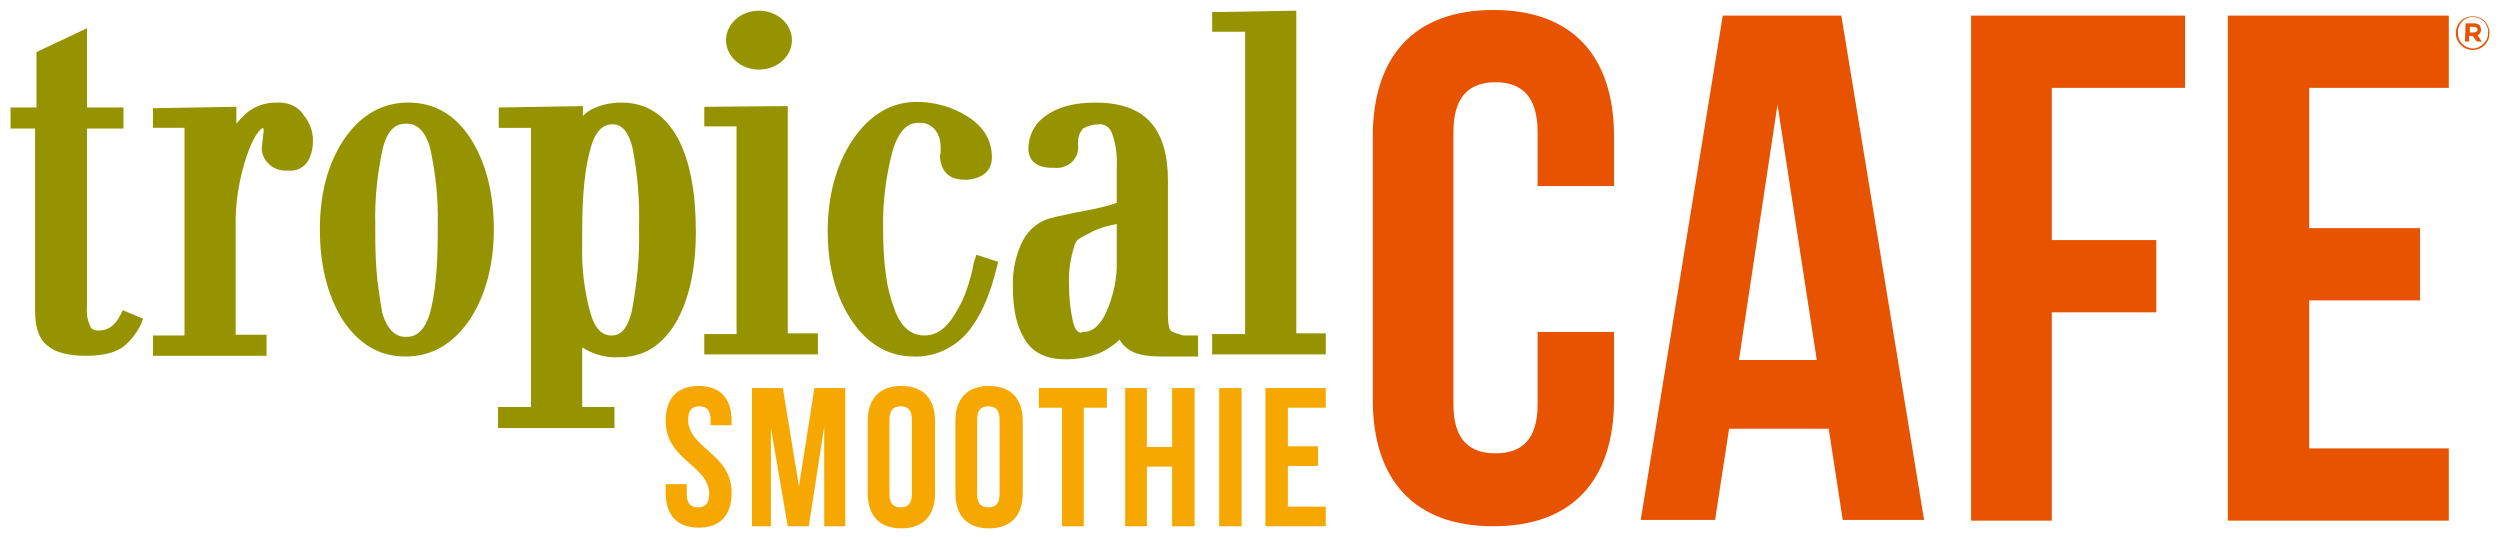
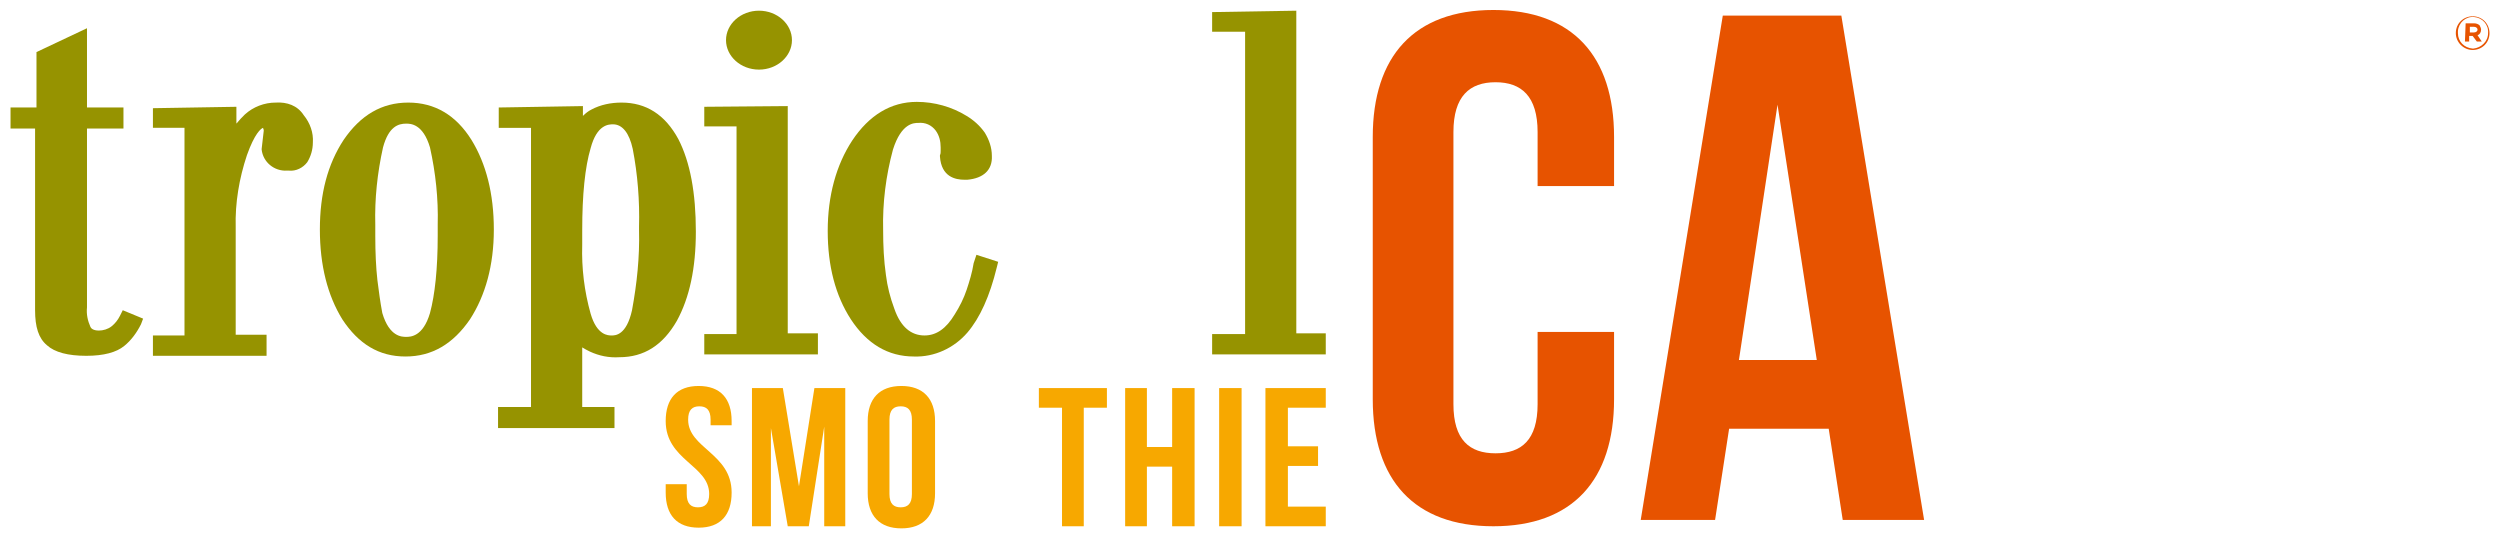
<svg xmlns="http://www.w3.org/2000/svg" version="1.1" id="svg6523" x="0px" y="0px" viewBox="0 0 356.4 76.6" style="enable-background:new 0 0 356.4 76.6;" xml:space="preserve">
  <style type="text/css"> .st0{fill:#F7A800;} .st1{fill:#E75300;} .st2{fill:#969300;} </style>
  <g id="layer1" transform="translate(-15.499,-168.076)">
    <g id="g6625" transform="translate(0.5,-0.5)">
      <path id="path6226" class="st0" d="M114.6,223.6c3.1,0,4.7,1.8,4.7,5v0.6h-3v-0.8 c0-1.4-0.6-1.9-1.6-1.9c-1,0-1.6,0.5-1.6,1.9c0,4.1,6.2,4.8,6.2,10.4c0,3.2-1.6,5-4.7,5c-3.1,0-4.7-1.8-4.7-5v-1.2h3v1.4 c0,1.4,0.6,1.9,1.6,1.9c1,0,1.6-0.5,1.6-1.9c0-4.1-6.2-4.8-6.2-10.4C109.9,225.4,111.5,223.6,114.6,223.6" />
      <polygon id="polygon6228" class="st0" points="122.2,223.9 126.6,223.9 128.9,237.9 131.1,223.9 135.5,223.9 135.5,243.6 132.5,243.6 132.5,229.4 130.3,243.6 127.3,243.6 124.9,229.6 124.9,243.6 122.2,243.6 " />
      <path id="path6230" class="st0" d="M141.8,239c0,1.4,0.6,1.9,1.6,1.9s1.6-0.5,1.6-1.9v-10.6 c0-1.4-0.6-1.9-1.6-1.9s-1.6,0.5-1.6,1.9V239z M138.7,228.6c0-3.2,1.7-5,4.8-5s4.8,1.8,4.8,5v10.3c0,3.2-1.7,5-4.8,5 s-4.8-1.8-4.8-5V228.6z" />
-       <path id="path6232" class="st0" d="M154.3,239c0,1.4,0.6,1.9,1.6,1.9s1.6-0.5,1.6-1.9v-10.6 c0-1.4-0.6-1.9-1.6-1.9s-1.6,0.5-1.6,1.9V239z M151.2,228.6c0-3.2,1.7-5,4.8-5s4.8,1.8,4.8,5v10.3c0,3.2-1.7,5-4.8,5 s-4.8-1.8-4.8-5V228.6z" />
      <polygon id="polygon6234" class="st0" points="163.1,223.9 172.8,223.9 172.8,226.7 169.5,226.7 169.5,243.6 166.4,243.6 166.4,226.7 163.1,226.7 " />
      <polygon id="polygon6236" class="st0" points="178.5,243.6 175.4,243.6 175.4,223.9 178.5,223.9 178.5,232.3 182.1,232.3 182.1,223.9 185.3,223.9 185.3,243.6 182.1,243.6 182.1,235.1 178.5,235.1 " />
      <rect id="rect6238" x="188.8" y="223.9" class="st0" width="3.2" height="19.7" />
      <polygon id="polygon6240" class="st0" points="198.6,232.2 202.9,232.2 202.9,235 198.6,235 198.6,240.8 204,240.8 204,243.6 195.4,243.6 195.4,223.9 204,223.9 204,226.7 198.6,226.7 " />
      <path id="path6243" class="st1" d="M245.1,215.9v9.6c0,11.5-5.9,18.1-17.2,18.1 s-17.2-6.6-17.2-18.1v-37.4c0-11.5,5.9-18.1,17.2-18.1s17.2,6.6,17.2,18.1v7h-10.9v-7.7c0-5.1-2.3-7.1-6-7.1c-3.7,0-6,2-6,7.1 v38.8c0,5.1,2.3,7,6,7c3.7,0,6-1.9,6-7v-10.3L245.1,215.9z" />
      <path id="path6245" class="st1" d="M262.9,219.9h11.1l-5.6-36.4L262.9,219.9z M289.3,242.7 h-11.6l-2-13h-14.2l-2,13h-10.6l11.7-71.9h16.9L289.3,242.7z" />
-       <polygon id="polygon6247" class="st1" points="307.5,242.8 296,242.8 296,170.8 326.5,170.8 326.5,181.1 307.5,181.1 307.5,202.8 322.4,202.8 322.4,213.1 307.5,213.1 " />
-       <polygon id="polygon6249" class="st1" points="344.2,201.1 360,201.1 360,211.4 344.2,211.4 344.2,232.5 364.1,232.5 364.1,242.8 332.6,242.8 332.6,170.8 364.1,170.8 364.1,181.1 344.2,181.1 " />
      <path id="path6252" class="st2" d="M32.1,213.6c-0.3,0.6-0.7,1.1-1.2,1.5l0,0 c-0.5,0.4-1.2,0.6-1.8,0.6c-0.8,0-1.1-0.3-1.2-0.5v0c-0.4-0.9-0.6-1.8-0.5-2.8v-25.5h5.2v-3h-5.2v-11.3l-7.2,3.4l0,7.9h-3.7v3H20 v25.9c0,2.4,0.5,4,1.7,5c1.1,1,3,1.5,5.6,1.5c2.5,0,4.3-0.5,5.4-1.4c1-0.8,1.8-1.9,2.4-3.1l0.3-0.8l-2.9-1.2L32.1,213.6z" />
      <path id="path6254" class="st2" d="M54.3,183.2c-1.6,0-3.2,0.6-4.4,1.7 c-0.4,0.4-0.8,0.8-1.2,1.3v-2.4l-11.9,0.2v2.8h4.5v29.6h-4.5v2.9h16.2v-3h-4.4v-15.3c-0.1-3.5,0.5-7,1.6-10.3l0,0 c1.1-3.1,2-3.8,2.3-3.9c0,0.1,0.1,0.2,0.1,0.4l-0.3,2.6v0.1c0.2,1.8,1.8,3.1,3.6,3h0.3c1,0.1,2-0.4,2.6-1.2 c0.5-0.8,0.8-1.8,0.8-2.8c0.1-1.4-0.4-2.8-1.3-3.9C57.4,183.6,55.9,183.1,54.3,183.2" />
      <path id="path6256" class="st2" d="M68.8,208.5c-0.2-1.8-0.3-3.9-0.3-6.3v-1.6 c-0.1-3.7,0.3-7.4,1.1-11l0,0c0.8-3,2.2-3.4,3.3-3.4c0.6,0,2.4,0,3.4,3.4c0.8,3.6,1.2,7.3,1.1,11v1.6c0,4.7-0.4,8.4-1.1,11 c-1,3.4-2.8,3.4-3.4,3.4c-0.6,0-2.4,0-3.4-3.4C69.2,211.6,69,210.1,68.8,208.5 M73.2,183.2c-3.8,0-6.8,1.8-9.2,5.3 c-2.3,3.5-3.4,7.7-3.4,12.8c0,5.1,1.1,9.4,3.2,12.8c2.3,3.5,5.2,5.3,9,5.3c3.8,0,6.8-1.8,9.2-5.3c2.2-3.4,3.4-7.7,3.4-12.8 s-1.1-9.4-3.2-12.8C80,185,77,183.2,73.2,183.2" />
      <path id="path6258" class="st2" d="M98,201.4c0-5.1,0.4-9,1.2-11.7l0,0c0.9-3.4,2.6-3.4,3.2-3.4 c1.3,0,2.3,1.2,2.8,3.5c0.7,3.6,1,7.4,0.9,11.1v0.5c0.1,3.8-0.3,7.6-1,11.4l0,0c-0.8,3.6-2.4,3.6-2.9,3.6s-2.1,0-3-3.1 c-0.9-3.2-1.3-6.5-1.2-9.8L98,201.4z M103.6,183.2c-1.5,0-3,0.3-4.3,1c-0.4,0.2-0.8,0.5-1.2,0.9l0-1.4l-12,0.2v2.9h4.6v39.8H86v3 h16.6v-3H98v-8.5c0.3,0.2,0.7,0.4,1.1,0.6c1.3,0.6,2.7,0.9,4.2,0.8c3.5,0,6.2-1.7,8.2-5.2l0,0c1.8-3.3,2.7-7.5,2.7-12.7 c0-5.5-0.8-9.9-2.5-13.2C109.8,184.9,107.1,183.2,103.6,183.2" />
      <polygon id="polygon6260" class="st2" points="120,216.2 115.4,216.2 115.4,219.1 131.6,219.1 131.6,216.1 127.3,216.1 127.3,183.7 115.4,183.8 115.4,186.6 120,186.6 " />
      <path id="path6262" class="st2" d="M153.8,206.1c-0.2,1.3-0.6,2.6-1,3.8c-0.4,1.2-1,2.4-1.7,3.5 c-1.2,2-2.6,3-4.3,3c-1.9,0-3.4-1.2-4.3-3.8c-0.6-1.6-1-3.2-1.2-4.8c-0.3-2.1-0.4-4.2-0.4-6.4c-0.1-3.9,0.4-7.8,1.4-11.5 c1.2-3.8,3-3.8,3.6-3.8c1-0.1,1.9,0.3,2.5,1.1l0,0c0.5,0.7,0.7,1.5,0.7,2.4c0,0.2,0,0.3,0,0.5c0,0.2,0,0.4-0.1,0.6v0.1v0.1 c0.2,2.9,2.2,3.3,3.5,3.3h0.4c2.3-0.2,3.6-1.4,3.5-3.4c0-1.2-0.4-2.3-1-3.3c-0.7-1-1.6-1.8-2.6-2.4c-2.1-1.3-4.6-2-7.1-2 c-3.7,0-6.8,1.9-9.2,5.5c-2.3,3.5-3.5,7.9-3.5,12.9s1.1,9.2,3.3,12.6c2.3,3.5,5.3,5.3,9,5.3c2.9,0.1,5.7-1.2,7.6-3.4 c1.8-2.1,3.2-5.2,4.2-9.3l0.2-0.8l-3.1-1L153.8,206.1z" />
-       <path id="path6264" class="st2" d="M168,214.6c-0.4-1.7-0.6-3.5-0.6-5.3c-0.1-2,0.2-3.9,0.8-5.8 l0,0c0.1-0.4,0.4-0.8,0.8-1l1.7-0.9l0,0c0.6-0.3,1.2-0.5,1.8-0.7c0.7-0.2,1.3-0.3,1.7-0.4v5.2c0.1,2.6-0.5,5.1-1.5,7.4 c-1.3,2.8-2.8,2.8-3.3,2.8C169.1,216.1,168.4,216.1,168,214.6 M181.9,215.7c-0.2-0.2-0.4-0.8-0.4-2.3v-19.1c0-3.6-0.8-6.4-2.4-8.2 c-1.6-1.9-4.3-2.9-7.9-2.9c-3,0-5.3,0.6-7,1.8l0,0c-1.7,1.1-2.6,2.9-2.6,4.9l0,0c0.1,1.7,1.3,2.6,3.4,2.6h0.3 c0.9,0.1,1.8-0.2,2.5-0.8c0.6-0.6,0.9-1.3,0.9-2.1v-0.3c-0.1-0.9,0.1-1.7,0.7-2.4c0.7-0.4,1.5-0.6,2.2-0.6 c0.8-0.1,1.6,0.4,1.9,1.2c0.6,1.6,0.8,3.3,0.7,5.1v4.9c-1.4,0.5-2.9,0.8-4.4,1.1c-0.9,0.2-1.7,0.3-2.5,0.5 c-0.8,0.2-1.5,0.3-2.2,0.5c-1.9,0.4-3.4,1.6-4.3,3.3c-1,2-1.5,4.3-1.4,6.6c0,3.1,0.5,5.5,1.6,7.3c1.1,2,3.1,3,5.9,3 c1.7,0,3.3-0.3,4.9-0.9l0,0c1-0.5,2-1.1,2.8-1.9c0.3,0.5,0.7,1,1.3,1.4l0,0c1,0.7,2.5,1,4.7,1h5.2v-3h-2.1 C182.8,216.1,182.2,216,181.9,215.7" />
      <polygon id="polygon6266" class="st2" points="192.5,173.1 192.5,216.2 187.8,216.2 187.8,219.1 204,219.1 204,216.1 199.8,216.1 199.8,170.1 187.8,170.3 187.8,173.1 " />
      <path id="path6268" class="st2" d="M127.9,174.3c0,2.3-2.1,4.2-4.7,4.2c-2.6,0-4.7-1.9-4.7-4.2 c0-2.3,2.1-4.2,4.7-4.2C125.8,170.1,127.9,172,127.9,174.3" />
      <path id="path6318" class="st1" d="M365.1,173.3L365.1,173.3c0-1.4,1.1-2.4,2.4-2.4 c1.4,0,2.4,1.1,2.4,2.4l0,0l0,0c0,1.4-1.1,2.4-2.4,2.4S365.1,174.6,365.1,173.3z M369.7,173.3L369.7,173.3c0.1-1.2-0.8-2.2-2-2.3 c-1.2-0.1-2.2,0.8-2.3,2c0,0.1,0,0.2,0,0.3l0,0c0,1.2,0.9,2.1,2.1,2.2c0,0,0,0,0.1,0C368.7,175.4,369.7,174.5,369.7,173.3 C369.7,173.3,369.7,173.3,369.7,173.3L369.7,173.3z M366.5,171.9h1.2c0.3,0,0.6,0.1,0.8,0.3c0.1,0.2,0.2,0.4,0.2,0.6l0,0 c0,0.4-0.2,0.7-0.5,0.8l0.6,0.9h-0.7l-0.6-0.8h-0.5v0.8h-0.6L366.5,171.9z M367.7,173.2c0.3,0,0.5-0.2,0.5-0.4l0,0 c0-0.2-0.2-0.4-0.5-0.4h-0.6v0.8H367.7z" />
    </g>
  </g>
</svg>